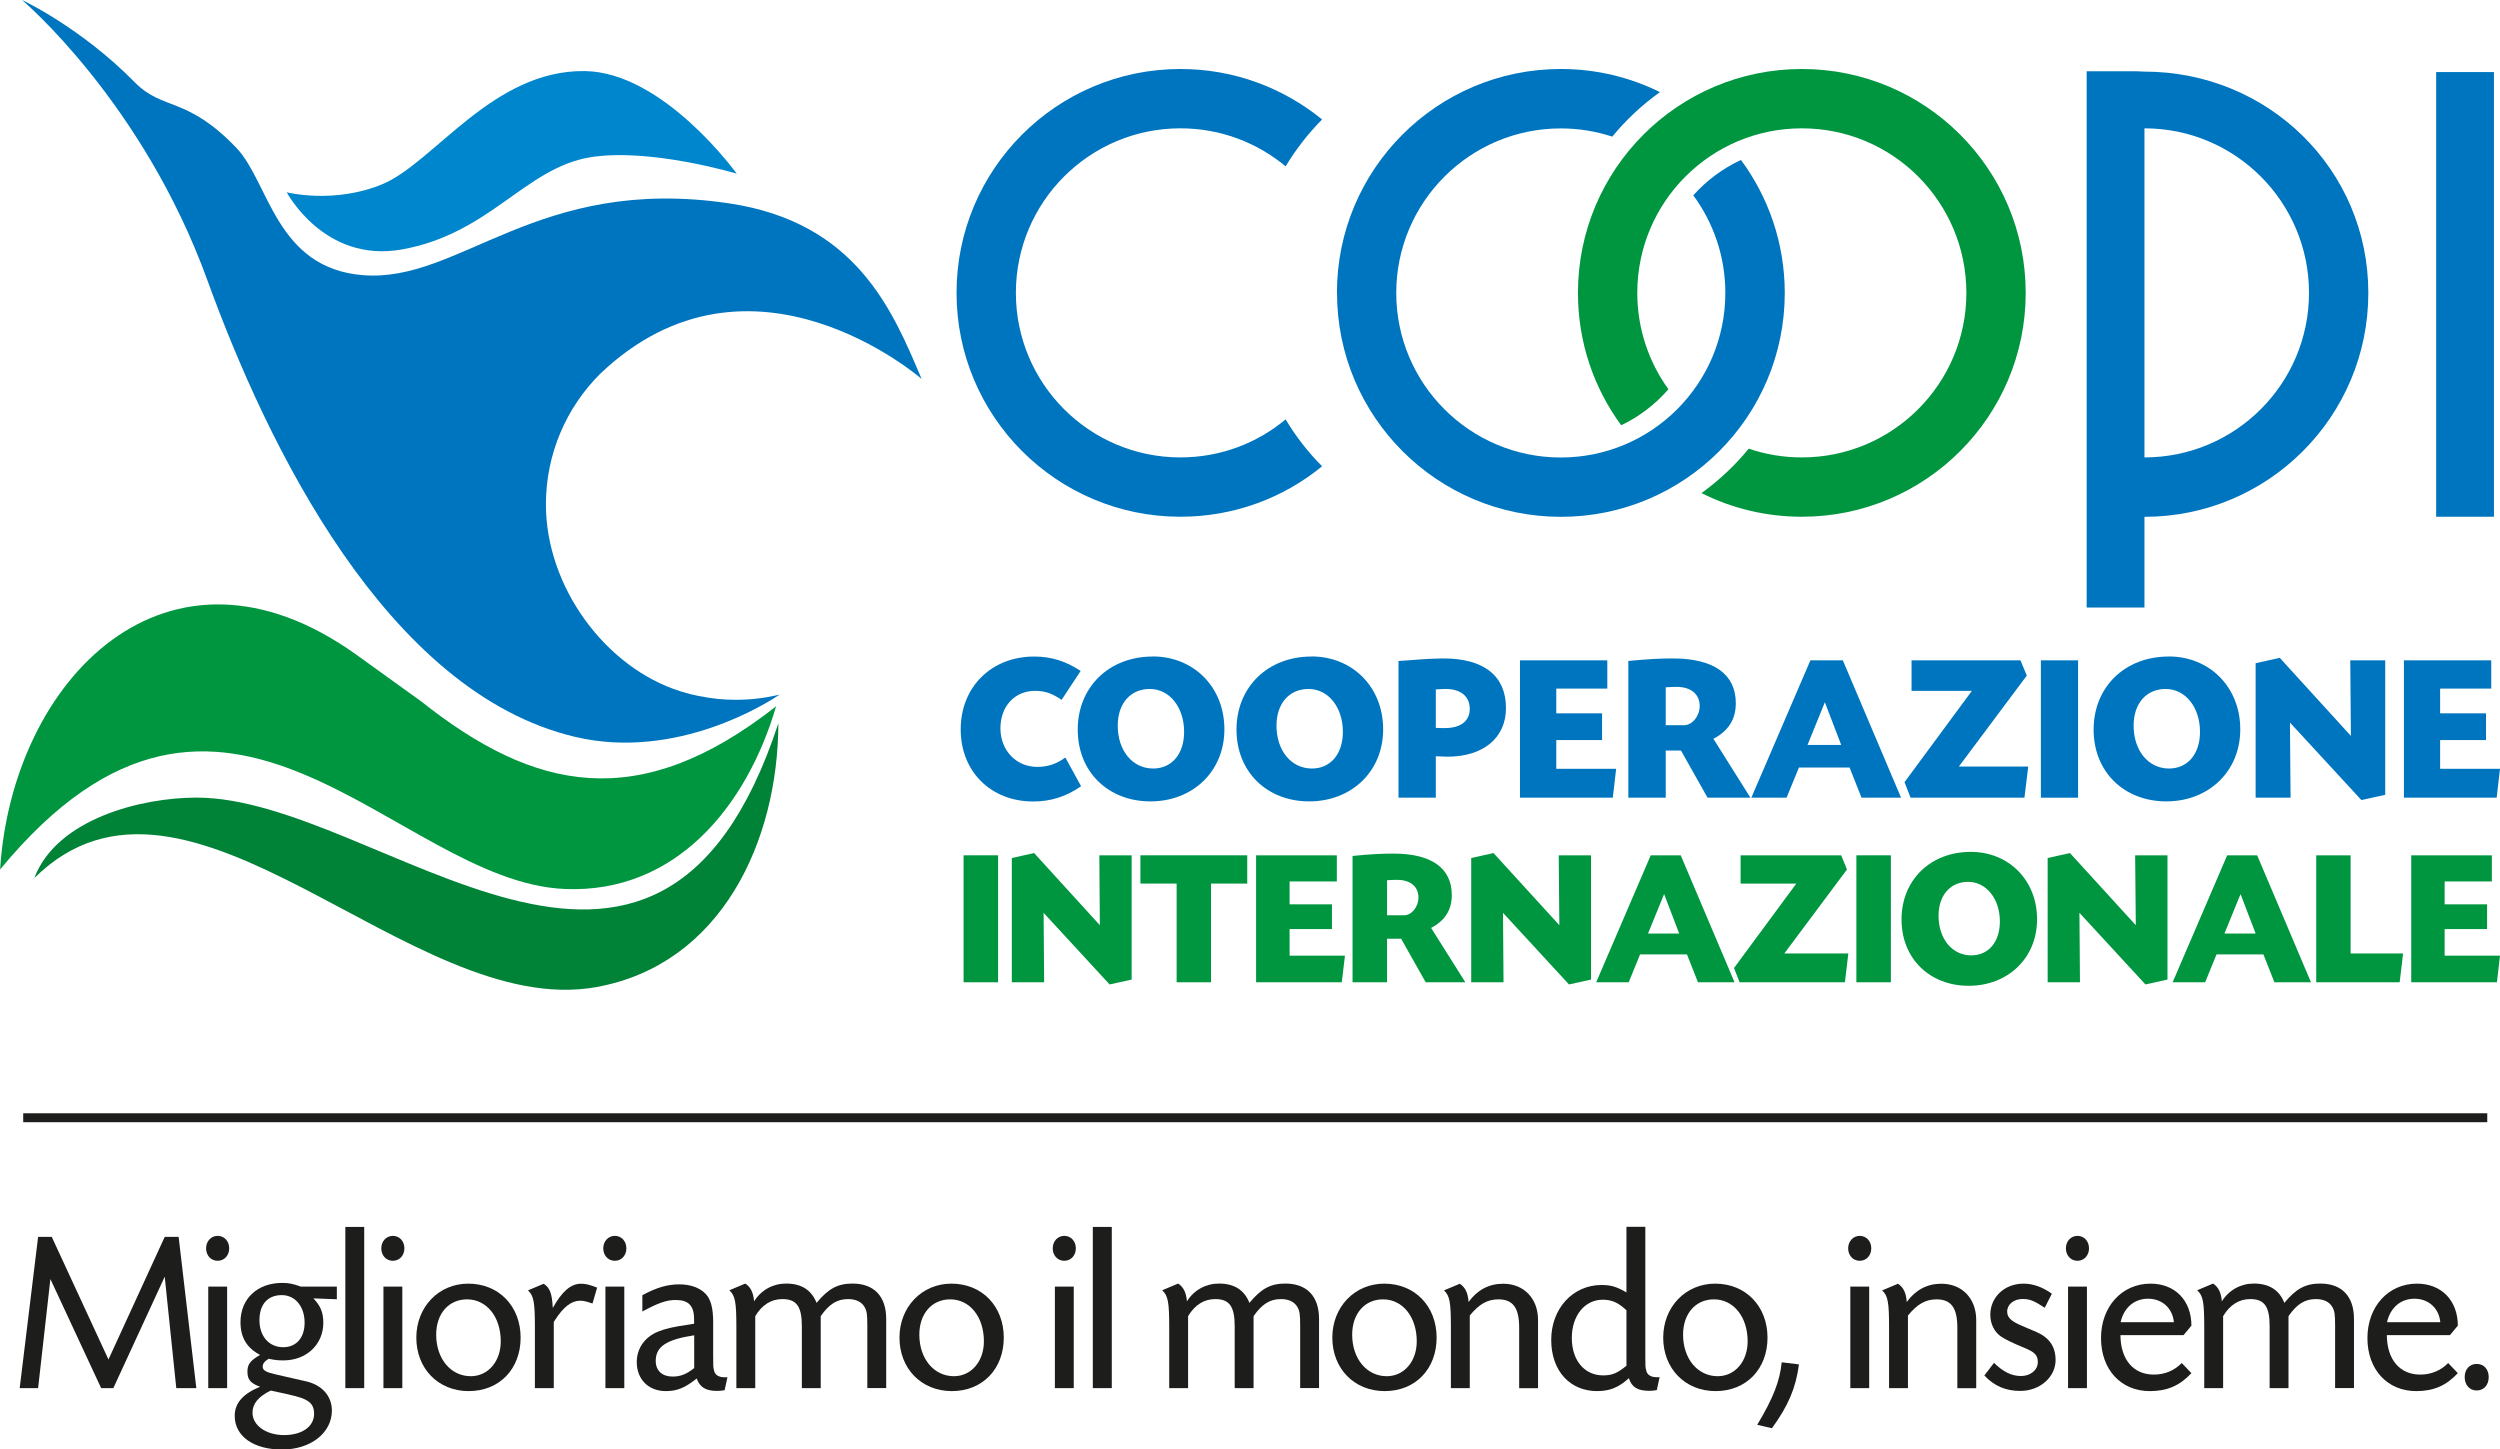
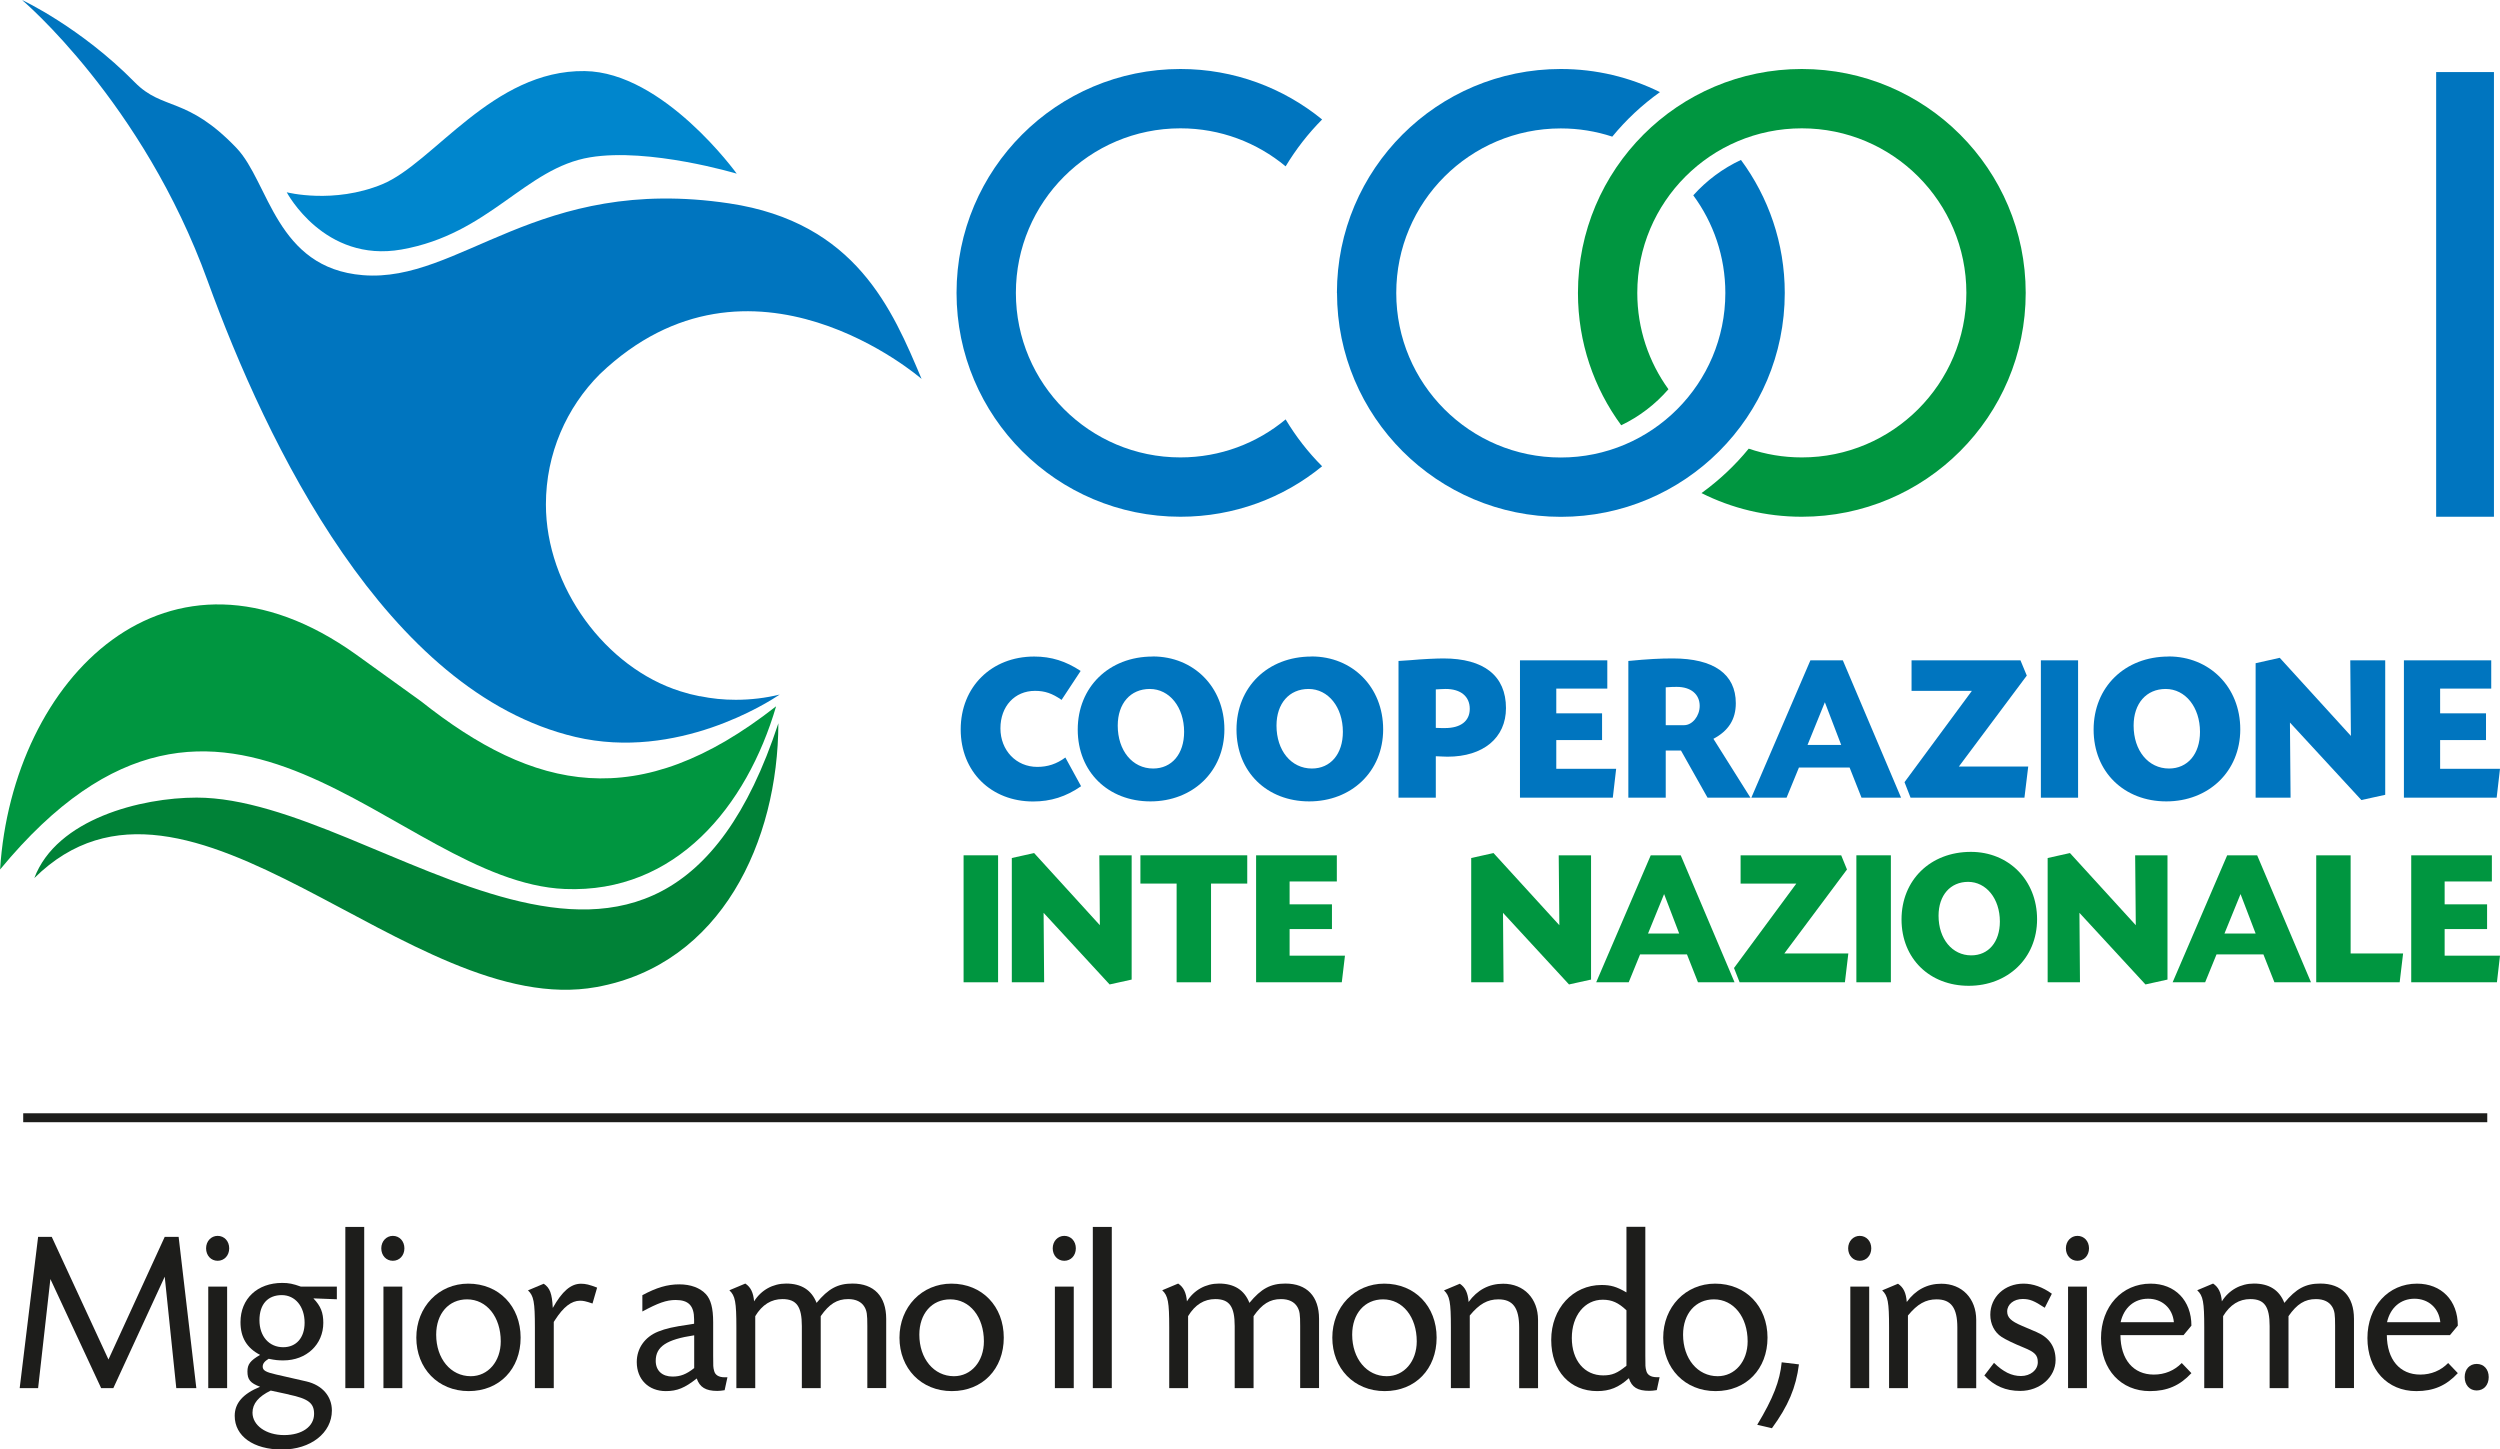
<svg xmlns="http://www.w3.org/2000/svg" id="Livello_1" viewBox="0 0 276.83 160.5">
  <defs>
    <style>.cls-1{fill:none;stroke:#1d1d1b;stroke-miterlimit:3.86;stroke-width:.99px;}.cls-2,.cls-3{fill:#009640;}.cls-4{fill:#0086cd;}.cls-5{fill:#008237;}.cls-6,.cls-7{fill:#0075bf;}.cls-8,.cls-9{fill:#1d1d1b;}.cls-9,.cls-3,.cls-7{fill-rule:evenodd;}</style>
  </defs>
  <path class="cls-6" d="M2.44,0s6.49,3.02,12.49,9.12c3.11,3.16,5.76,1.51,11.26,7.27,3.62,3.8,4.35,13.3,13.99,14.08,10.78,.88,19.28-11.13,40.56-7.95,14.05,2.1,18.08,11.78,21.31,19.44,0,0-18.91-16.5-35.62-.54-3.69,3.69-5.98,8.8-5.98,14.44,0,9.14,6.61,18.09,14.9,20.69,.68,.22,1.38,.4,2.1,.54h.07c1.29,.27,2.61,.4,3.95,.4,1.68,0,3.31-.2,4.87-.58-1.24,.84-11.36,7.35-22.64,4.69-20.95-4.94-34.17-32.49-40.71-50.5C15.82,11.28,2.44,0,2.44,0h0Z" />
  <path class="cls-4" d="M31.75,21.29s4.13,7.85,12.71,6.34c9.76-1.72,13.68-9.02,20.88-10.21,6.57-1.09,16.24,1.81,16.24,1.81,0,0-8.1-11.25-16.83-11.36-10.2-.14-16.73,10.18-22.42,12.53-5.4,2.23-10.58,.89-10.58,.89h0Z" />
  <path class="cls-2" d="M46.63,77.66c12.5,9.91,24.04,12.55,39.31,.55-3.24,11.06-11.1,20.74-23.39,20.23-18.81-.78-37.59-32.43-62.54-2.16,1.34-21.12,18.58-38.73,39.44-23.79" />
  <path class="cls-5" d="M86.19,80.09c-13.45,40.97-44.15,8.23-64.42,8.23-6.12,0-15.5,2.35-17.97,8.91,17.04-16.83,41.59,15.81,62.24,12.07,13.88-2.51,20.12-16.21,20.15-29.21h0Z" />
  <path class="cls-6" d="M105.92,32.43c0-13.7,11.1-24.79,24.79-24.79,5.95,0,11.41,2.1,15.69,5.59-1.55,1.56-2.9,3.3-4.04,5.19-3.16-2.63-7.22-4.21-11.65-4.21-10.06,0-18.22,8.16-18.22,18.22s8.16,18.22,18.22,18.22c4.43,0,8.49-1.58,11.65-4.21,1.13,1.89,2.49,3.64,4.04,5.19-4.27,3.5-9.74,5.59-15.69,5.59-13.69,0-24.79-11.1-24.79-24.79h0Z" />
  <path class="cls-6" d="M148.04,32.43c0-13.7,11.1-24.79,24.79-24.79,3.94,0,7.67,.92,10.98,2.56-1.97,1.4-3.74,3.06-5.28,4.93-1.79-.59-3.71-.91-5.7-.91-10.06,0-18.22,8.16-18.22,18.22s8.16,18.22,18.22,18.22,18.22-8.16,18.22-18.22c0-4.05-1.32-7.78-3.55-10.81,1.47-1.64,3.26-2.98,5.28-3.92,3.04,4.12,4.85,9.21,4.85,14.73,0,13.69-11.1,24.79-24.79,24.79s-24.79-11.1-24.79-24.79h0Z" />
  <path class="cls-2" d="M174.73,32.43c0-13.7,11.1-24.79,24.79-24.79s24.79,11.1,24.79,24.79-11.1,24.79-24.79,24.79c-4,0-7.77-.94-11.11-2.62,1.95-1.41,3.71-3.06,5.23-4.92,1.85,.63,3.82,.97,5.88,.97,10.06,0,18.22-8.16,18.22-18.22s-8.15-18.22-18.22-18.22-18.22,8.16-18.22,18.22c0,3.98,1.28,7.67,3.45,10.67-1.44,1.66-3.22,3.03-5.23,3.99-3.02-4.11-4.79-9.17-4.79-14.65h0Z" />
  <polygon class="cls-6" points="269.76 7.98 276.16 7.98 276.16 57.22 269.76 57.22 269.76 7.98 269.76 7.98" />
-   <path class="cls-6" d="M237.46,50.65c10.06,0,18.22-8.16,18.22-18.22s-8.16-18.22-18.22-18.22V50.65h0Zm0-42.72c13.69,0,24.79,10.81,24.79,24.51s-11.1,24.79-24.79,24.79v10.04h-6.4V7.89h5.48" />
  <polygon class="cls-2" points="110.52 94.71 106.7 94.71 106.7 108.77 110.52 108.77 110.52 94.71 110.52 94.71" />
  <polygon class="cls-2" points="112.04 95.01 112.04 108.77 115.62 108.77 115.56 101.08 122.87 109.01 125.31 108.47 125.31 94.71 121.73 94.71 121.79 102.45 114.51 94.46 112.04 95.01 112.04 95.01" />
  <polygon class="cls-2" points="134.1 97.84 138.11 97.84 138.11 94.71 126.28 94.71 126.28 97.84 130.29 97.84 130.29 108.77 134.1 108.77 134.1 97.84 134.1 97.84" />
  <polygon class="cls-2" points="142.8 97.61 148.03 97.61 148.03 94.71 139.09 94.71 139.09 108.77 148.58 108.77 148.93 105.82 142.8 105.82 142.8 102.88 147.49 102.88 147.49 100.14 142.8 100.14 142.8 97.61 142.8 97.61" />
-   <path class="cls-3" d="M149.78,108.77h3.81v-4.82h1.56l2.72,4.82h4.39l-3.79-6.02c1.54-.81,2.29-1.99,2.29-3.64,0-2.98-2.25-4.59-6.45-4.59-1.29,0-2.53,.06-4.54,.26v14h0Zm3.81-11.3c.64-.04,.75-.04,1.14-.04,1.44,0,2.34,.75,2.34,1.95,0,1.03-.75,1.97-1.59,1.97h-1.89v-3.88h0Z" />
  <polygon class="cls-2" points="162.91 95.01 162.91 108.77 166.49 108.77 166.43 101.08 173.74 109.01 176.18 108.47 176.18 94.71 172.6 94.71 172.67 102.45 165.38 94.46 162.91 95.01 162.91 95.01" />
  <path class="cls-3" d="M188.02,108.77h4.05l-5.96-14.06h-3.32l-6.04,14.06h3.6l1.26-3.09h5.19l1.22,3.09h0Zm-2.08-5.4h-3.45l1.78-4.37,1.67,4.37h0Z" />
  <polygon class="cls-2" points="203.88 94.71 192.74 94.71 192.74 97.84 198.91 97.84 192.01 107.19 192.63 108.77 204.29 108.77 204.67 105.58 197.58 105.58 204.52 96.28 203.88 94.71 203.88 94.71" />
  <polygon class="cls-2" points="209.38 94.71 205.56 94.71 205.56 108.77 209.38 108.77 209.38 94.71 209.38 94.71" />
  <path class="cls-3" d="M218.23,94.33c-4.48,0-7.67,3.13-7.67,7.48s3.13,7.35,7.44,7.35,7.57-3.04,7.57-7.37-3.15-7.46-7.33-7.46h0Zm-.3,3.32c2.01,0,3.52,1.86,3.52,4.39,0,2.27-1.26,3.75-3.17,3.75-2.12,0-3.62-1.84-3.62-4.39,0-2.27,1.31-3.75,3.28-3.75h0Z" />
  <polygon class="cls-2" points="226.74 95.01 226.74 108.77 230.32 108.77 230.26 101.08 237.57 109.01 240.01 108.47 240.01 94.71 236.43 94.71 236.5 102.45 229.21 94.46 226.74 95.01 226.74 95.01" />
  <path class="cls-3" d="M251.85,108.77h4.05l-5.96-14.06h-3.32l-6.04,14.06h3.6l1.26-3.09h5.19l1.22,3.09h0Zm-2.08-5.4h-3.45l1.78-4.37,1.67,4.37h0Z" />
  <polygon class="cls-2" points="260.29 94.71 256.48 94.71 256.48 108.77 265.72 108.77 266.1 105.58 260.29 105.58 260.29 94.71 260.29 94.71" />
  <polygon class="cls-2" points="270.7 97.61 275.93 97.61 275.93 94.71 267 94.71 267 108.77 276.49 108.77 276.83 105.82 270.7 105.82 270.7 102.88 275.4 102.88 275.4 100.14 270.7 100.14 270.7 97.61 270.7 97.61" />
  <path class="cls-6" d="M119.67,74.3c-1.65-1.09-3.25-1.6-5.15-1.6-4.73,0-8.14,3.36-8.14,8.07s3.39,7.98,8.02,7.98c1.95,0,3.64-.53,5.31-1.69l-1.74-3.18c-.97,.72-1.97,1.04-3.11,1.04-2.34,0-4.08-1.83-4.08-4.27s1.58-4.15,3.83-4.15c1.09,0,1.9,.28,2.94,1l2.11-3.2h0Z" />
  <path class="cls-7" d="M127.64,72.7c-4.85,0-8.3,3.39-8.3,8.09s3.39,7.95,8.05,7.95,8.19-3.29,8.19-7.98-3.41-8.07-7.93-8.07h0Zm-.32,3.59c2.18,0,3.8,2.02,3.8,4.75,0,2.46-1.37,4.06-3.43,4.06-2.3,0-3.92-1.99-3.92-4.75,0-2.46,1.41-4.06,3.55-4.06h0Z" />
  <path class="cls-7" d="M145.22,72.7c-4.85,0-8.3,3.39-8.3,8.09s3.39,7.95,8.05,7.95,8.19-3.29,8.19-7.98-3.41-8.07-7.93-8.07h0Zm-.32,3.59c2.18,0,3.8,2.02,3.8,4.75,0,2.46-1.37,4.06-3.43,4.06-2.3,0-3.92-1.99-3.92-4.75,0-2.46,1.41-4.06,3.55-4.06h0Z" />
  <path class="cls-7" d="M154.86,73.19v15.14h4.13v-4.59c.58,.02,1,.05,1.3,.05,3.96,0,6.47-2.09,6.47-5.38,0-3.57-2.43-5.5-6.93-5.5-.74,0-2.32,.07-3.62,.19l-1.34,.09h0Zm4.13,3.15c.39-.02,.83-.05,1.09-.05,1.67,0,2.67,.83,2.67,2.2s-1.02,2.13-2.74,2.13c-.25,0-.63,0-1.02-.02v-4.27h0Z" />
  <polygon class="cls-6" points="172.33 76.25 177.98 76.25 177.98 73.12 168.31 73.12 168.31 88.33 178.59 88.33 178.96 85.13 172.33 85.13 172.33 81.95 177.4 81.95 177.4 78.99 172.33 78.99 172.33 76.25 172.33 76.25" />
  <path class="cls-7" d="M180.32,88.33h4.13v-5.22h1.69l2.94,5.22h4.75l-4.1-6.52c1.67-.88,2.48-2.16,2.48-3.94,0-3.22-2.43-4.96-6.98-4.96-1.39,0-2.74,.07-4.92,.28v15.14h0Zm4.13-12.22c.7-.05,.81-.05,1.23-.05,1.55,0,2.53,.81,2.53,2.11,0,1.11-.81,2.13-1.72,2.13h-2.04v-4.2h0Z" />
  <path class="cls-7" d="M206.13,88.33h4.38l-6.45-15.21h-3.59l-6.54,15.21h3.9l1.37-3.34h5.61l1.32,3.34h0Zm-2.25-5.84h-3.73l1.92-4.73,1.81,4.73h0Z" />
  <polygon class="cls-6" points="223.73 73.12 211.67 73.12 211.67 76.5 218.35 76.5 210.89 86.61 211.56 88.33 224.17 88.33 224.59 84.88 216.91 84.88 224.43 74.81 223.73 73.12 223.73 73.12" />
  <polygon class="cls-6" points="230.11 73.12 225.99 73.12 225.99 88.33 230.11 88.33 230.11 73.12 230.11 73.12" />
  <path class="cls-7" d="M240.13,72.7c-4.85,0-8.3,3.39-8.3,8.09s3.39,7.95,8.05,7.95,8.19-3.29,8.19-7.98-3.41-8.07-7.93-8.07h0Zm-.32,3.59c2.18,0,3.8,2.02,3.8,4.75,0,2.46-1.37,4.06-3.43,4.06-2.3,0-3.92-1.99-3.92-4.75,0-2.46,1.41-4.06,3.55-4.06h0Z" />
  <polygon class="cls-6" points="249.77 73.44 249.77 88.33 253.64 88.33 253.57 80.01 261.48 88.59 264.12 88.01 264.12 73.12 260.25 73.12 260.32 81.49 252.44 72.84 249.77 73.44 249.77 73.44" />
  <polygon class="cls-6" points="270.2 76.25 275.86 76.25 275.86 73.12 266.19 73.12 266.19 88.33 276.46 88.33 276.83 85.13 270.2 85.13 270.2 81.95 275.28 81.95 275.28 78.99 270.2 78.99 270.2 76.25 270.2 76.25" />
  <polygon class="cls-8" points="19.78 136.96 18.24 136.96 12.01 150.54 5.73 136.96 4.22 136.96 2.18 153.71 4.22 153.71 5.58 141.63 11.2 153.71 12.55 153.71 18.24 141.37 19.52 153.71 21.74 153.71 19.78 136.96 19.78 136.96" />
  <path class="cls-9" d="M24.1,136.85c-.72,0-1.28,.59-1.28,1.38s.54,1.38,1.28,1.38,1.28-.59,1.28-1.38-.54-1.38-1.28-1.38h0Zm1.05,5.62h-2.09v11.24h2.09v-11.24h0Z" />
  <path class="cls-9" d="M37.3,142.47h-3.98c-.87-.31-1.33-.41-2.07-.41-2.76,0-4.62,1.76-4.62,4.34,0,1.69,.69,2.86,2.17,3.63-1.1,.64-1.4,1.05-1.4,1.84,0,.89,.31,1.28,1.4,1.69-1.89,.77-2.81,1.81-2.81,3.22,0,2.25,2.07,3.73,5.24,3.73s5.52-1.84,5.52-4.32c0-1.58-1.07-2.81-2.81-3.22l-3.37-.77c-1.15-.26-1.48-.46-1.48-.87,0-.33,.2-.59,.66-.87,.74,.15,1.07,.18,1.63,.18,2.55,0,4.42-1.76,4.42-4.16,0-1.12-.28-1.86-1.1-2.71l2.6,.1v-1.4h0Zm-6.1,.94c1.48,0,2.53,1.25,2.53,3.06,0,1.66-.92,2.71-2.37,2.71-1.56,0-2.63-1.2-2.63-2.99s.94-2.78,2.48-2.78h0Zm.77,11.01c2.17,.46,2.81,.94,2.81,2.14,0,1.4-1.33,2.35-3.32,2.35s-3.5-1.07-3.5-2.48c0-1,.66-1.79,2.02-2.45l1.99,.43h0Z" />
  <polygon class="cls-8" points="38.24 135.86 38.24 153.71 40.33 153.71 40.33 135.86 38.24 135.86 38.24 135.86" />
  <path class="cls-9" d="M43.5,136.85c-.71,0-1.28,.59-1.28,1.38s.54,1.38,1.28,1.38,1.28-.59,1.28-1.38-.54-1.38-1.28-1.38h0Zm1.05,5.62h-2.09v11.24h2.09v-11.24h0Z" />
  <path class="cls-9" d="M51.85,142.14c-3.27,0-5.75,2.58-5.75,5.98s2.4,5.92,5.8,5.92,5.75-2.45,5.75-5.92-2.4-5.98-5.8-5.98h0Zm-.13,1.74c2.17,0,3.73,1.94,3.73,4.65,0,2.22-1.4,3.86-3.32,3.86-2.22,0-3.83-1.94-3.83-4.6,0-2.32,1.38-3.91,3.42-3.91h0Z" />
  <path class="cls-8" d="M58.46,142.88c.64,.61,.77,1.28,.77,4.11v6.72h2.09v-7.33l.15-.23c.92-1.43,1.81-2.12,2.76-2.12,.36,0,.61,.05,1.38,.31l.51-1.76c-.87-.33-1.25-.43-1.79-.43-1.12,0-2.09,.84-3.12,2.68-.08-1.58-.31-2.22-1-2.68l-1.76,.74h0Z" />
-   <path class="cls-9" d="M68.08,136.85c-.72,0-1.28,.59-1.28,1.38s.54,1.38,1.28,1.38,1.28-.59,1.28-1.38-.54-1.38-1.28-1.38h0Zm1.05,5.62h-2.09v11.24h2.09v-11.24h0Z" />
  <path class="cls-9" d="M71.12,145.23c1.74-.94,2.66-1.28,3.7-1.28,1.43,0,2.04,.64,2.04,2.14v.49l-.61,.1c-1.63,.23-2.53,.43-3.37,.77-1.48,.59-2.37,1.86-2.37,3.37,0,1.92,1.3,3.22,3.22,3.22,1.25,0,2.12-.36,3.42-1.4,.33,.97,1,1.38,2.27,1.38,.28,0,.49-.03,.82-.08l.31-1.43h-.31c-.66,0-1.07-.26-1.17-.74-.1-.38-.1-.46-.1-1.66v-3.7c0-1.56-.26-2.5-.79-3.09-.66-.72-1.71-1.1-2.96-1.1-1.33,0-2.53,.36-4.09,1.2v1.81h0Zm5.75,6.26c-.87,.69-1.53,.94-2.4,.94-1.15,0-1.86-.66-1.86-1.74,0-1.58,1.2-2.37,4.26-2.83v3.63h0Z" />
  <path class="cls-8" d="M80.77,142.88c.64,.61,.77,1.28,.77,4.11v6.72h2.09v-7.97c.77-1.28,1.79-1.89,3.01-1.89,1.56,0,2.15,.82,2.15,2.99v6.87h2.09v-7.97c.94-1.35,1.81-1.89,3.04-1.89,.87,0,1.48,.31,1.81,.87,.26,.46,.31,.82,.31,2.09v6.89h2.09v-7.66c0-2.5-1.35-3.91-3.73-3.91-1.63,0-2.68,.56-3.98,2.14-.56-1.43-1.69-2.14-3.37-2.14-1.46,0-2.76,.71-3.55,1.97-.08-.97-.38-1.58-.97-1.97l-1.76,.74h0Z" />
  <path class="cls-9" d="M105.35,142.14c-3.27,0-5.75,2.58-5.75,5.98s2.4,5.92,5.8,5.92,5.75-2.45,5.75-5.92-2.4-5.98-5.8-5.98h0Zm-.13,1.74c2.17,0,3.73,1.94,3.73,4.65,0,2.22-1.4,3.86-3.32,3.86-2.22,0-3.83-1.94-3.83-4.6,0-2.32,1.38-3.91,3.42-3.91h0Z" />
  <path class="cls-9" d="M117.85,136.85c-.72,0-1.28,.59-1.28,1.38s.54,1.38,1.28,1.38,1.28-.59,1.28-1.38-.54-1.38-1.28-1.38h0Zm1.05,5.62h-2.09v11.24h2.09v-11.24h0Z" />
  <polygon class="cls-8" points="121.01 135.86 121.01 153.71 123.11 153.71 123.11 135.86 121.01 135.86 121.01 135.86" />
  <path class="cls-8" d="M128.7,142.88c.64,.61,.77,1.28,.77,4.11v6.72h2.09v-7.97c.77-1.28,1.79-1.89,3.01-1.89,1.56,0,2.15,.82,2.15,2.99v6.87h2.09v-7.97c.94-1.35,1.81-1.89,3.04-1.89,.87,0,1.48,.31,1.81,.87,.26,.46,.31,.82,.31,2.09v6.89h2.09v-7.66c0-2.5-1.35-3.91-3.73-3.91-1.63,0-2.68,.56-3.98,2.14-.56-1.43-1.69-2.14-3.37-2.14-1.46,0-2.76,.71-3.55,1.97-.08-.97-.38-1.58-.97-1.97l-1.76,.74h0Z" />
  <path class="cls-9" d="M153.28,142.14c-3.27,0-5.75,2.58-5.75,5.98s2.4,5.92,5.8,5.92,5.75-2.45,5.75-5.92-2.4-5.98-5.8-5.98h0Zm-.13,1.74c2.17,0,3.73,1.94,3.73,4.65,0,2.22-1.4,3.86-3.32,3.86-2.22,0-3.83-1.94-3.83-4.6,0-2.32,1.38-3.91,3.42-3.91h0Z" />
  <path class="cls-8" d="M159.89,142.88c.64,.61,.77,1.28,.77,4.11v6.72h2.09v-8.04c1.05-1.28,1.97-1.79,3.17-1.79,1.61,0,2.3,.94,2.3,3.12v6.72h2.09v-7.56c0-2.37-1.56-4.01-3.86-4.01-1.58,0-2.86,.69-3.83,2.02-.08-1.02-.36-1.61-.97-2.02l-1.76,.74h0Z" />
  <path class="cls-9" d="M180.1,135.86v7.25c-1.1-.64-1.74-.82-2.76-.82-3.17,0-5.57,2.6-5.57,6.08s2.12,5.67,5.08,5.67c1.4,0,2.4-.41,3.52-1.43,.31,1,.97,1.4,2.27,1.4,.28,0,.49-.03,.82-.08l.31-1.43h-.31c-.66,0-1.07-.26-1.17-.74-.1-.38-.1-.46-.1-1.66v-14.25h-2.09Zm0,15.37c-1,.82-1.58,1.07-2.58,1.07-2.07,0-3.47-1.66-3.47-4.14s1.43-4.24,3.42-4.24c1.02,0,1.74,.33,2.63,1.17v6.13h0Z" />
  <path class="cls-9" d="M189.92,142.14c-3.27,0-5.75,2.58-5.75,5.98s2.4,5.92,5.8,5.92,5.75-2.45,5.75-5.92-2.4-5.98-5.8-5.98h0Zm-.13,1.74c2.17,0,3.73,1.94,3.73,4.65,0,2.22-1.4,3.86-3.32,3.86-2.22,0-3.83-1.94-3.83-4.6,0-2.32,1.38-3.91,3.42-3.91h0Z" />
  <path class="cls-8" d="M197.29,150.85c-.2,2.07-.94,3.98-2.71,6.92l1.63,.38c1.81-2.48,2.66-4.49,2.99-7.07l-1.92-.23h0Z" />
  <path class="cls-9" d="M205.93,136.85c-.71,0-1.28,.59-1.28,1.38s.54,1.38,1.28,1.38,1.28-.59,1.28-1.38-.54-1.38-1.28-1.38h0Zm1.05,5.62h-2.09v11.24h2.09v-11.24h0Z" />
  <path class="cls-8" d="M208.41,142.88c.64,.61,.77,1.28,.77,4.11v6.72h2.09v-8.04c1.05-1.28,1.97-1.79,3.17-1.79,1.61,0,2.3,.94,2.3,3.12v6.72h2.09v-7.56c0-2.37-1.56-4.01-3.86-4.01-1.58,0-2.86,.69-3.83,2.02-.08-1.02-.36-1.61-.97-2.02l-1.76,.74h0Z" />
  <path class="cls-8" d="M227.21,143.26c-1.02-.74-2.09-1.12-3.14-1.12-2.09,0-3.68,1.48-3.68,3.45,0,1.02,.46,1.94,1.25,2.45,.48,.31,1.33,.72,2.43,1.17,1.25,.51,1.58,.84,1.58,1.63,0,.87-.82,1.53-1.86,1.53s-1.97-.46-2.99-1.46l-1.07,1.4c1.1,1.17,2.37,1.71,3.98,1.71,2.17,0,3.91-1.53,3.91-3.42,0-1.46-.69-2.48-2.09-3.09l-1.66-.71c-1.2-.51-1.61-.92-1.61-1.58,0-.79,.74-1.38,1.71-1.38,.79,0,1.28,.2,2.45,.97l.79-1.56h0Z" />
  <path class="cls-9" d="M230.04,136.85c-.72,0-1.28,.59-1.28,1.38s.54,1.38,1.28,1.38,1.28-.59,1.28-1.38-.54-1.38-1.28-1.38h0Zm1.05,5.62h-2.09v11.24h2.09v-11.24h0Z" />
  <path class="cls-9" d="M241.79,147.84l.87-1.05c0-2.78-1.81-4.65-4.52-4.65-3.17,0-5.49,2.53-5.49,6.03s2.22,5.87,5.41,5.87c1.91,0,3.32-.61,4.6-1.99l-1.07-1.12c-.82,.84-1.89,1.28-3.09,1.28-2.27,0-3.68-1.66-3.7-4.37h7Zm-6.97-1.43c.36-1.61,1.51-2.6,3.04-2.6s2.71,1.02,2.86,2.6h-5.9Z" />
  <path class="cls-8" d="M243.31,142.88c.64,.61,.77,1.28,.77,4.11v6.72h2.09v-7.97c.77-1.28,1.79-1.89,3.01-1.89,1.56,0,2.14,.82,2.14,2.99v6.87h2.09v-7.97c.94-1.35,1.81-1.89,3.04-1.89,.87,0,1.48,.31,1.81,.87,.26,.46,.31,.82,.31,2.09v6.89h2.09v-7.66c0-2.5-1.35-3.91-3.73-3.91-1.63,0-2.68,.56-3.98,2.14-.56-1.43-1.69-2.14-3.37-2.14-1.46,0-2.76,.71-3.55,1.97-.08-.97-.38-1.58-.97-1.97l-1.76,.74h0Z" />
  <path class="cls-9" d="M271.29,147.84l.87-1.05c0-2.78-1.81-4.65-4.52-4.65-3.17,0-5.49,2.53-5.49,6.03s2.22,5.87,5.41,5.87c1.92,0,3.32-.61,4.6-1.99l-1.07-1.12c-.82,.84-1.89,1.28-3.09,1.28-2.27,0-3.68-1.66-3.7-4.37h7Zm-6.97-1.43c.36-1.61,1.51-2.6,3.04-2.6s2.71,1.02,2.86,2.6h-5.9Z" />
  <path class="cls-8" d="M274.25,151.03c-.79,0-1.33,.59-1.33,1.46s.54,1.48,1.33,1.48,1.33-.61,1.33-1.48-.54-1.46-1.33-1.46h0Z" />
  <line class="cls-1" x1="2.57" y1="123.77" x2="275.42" y2="123.77" />
</svg>